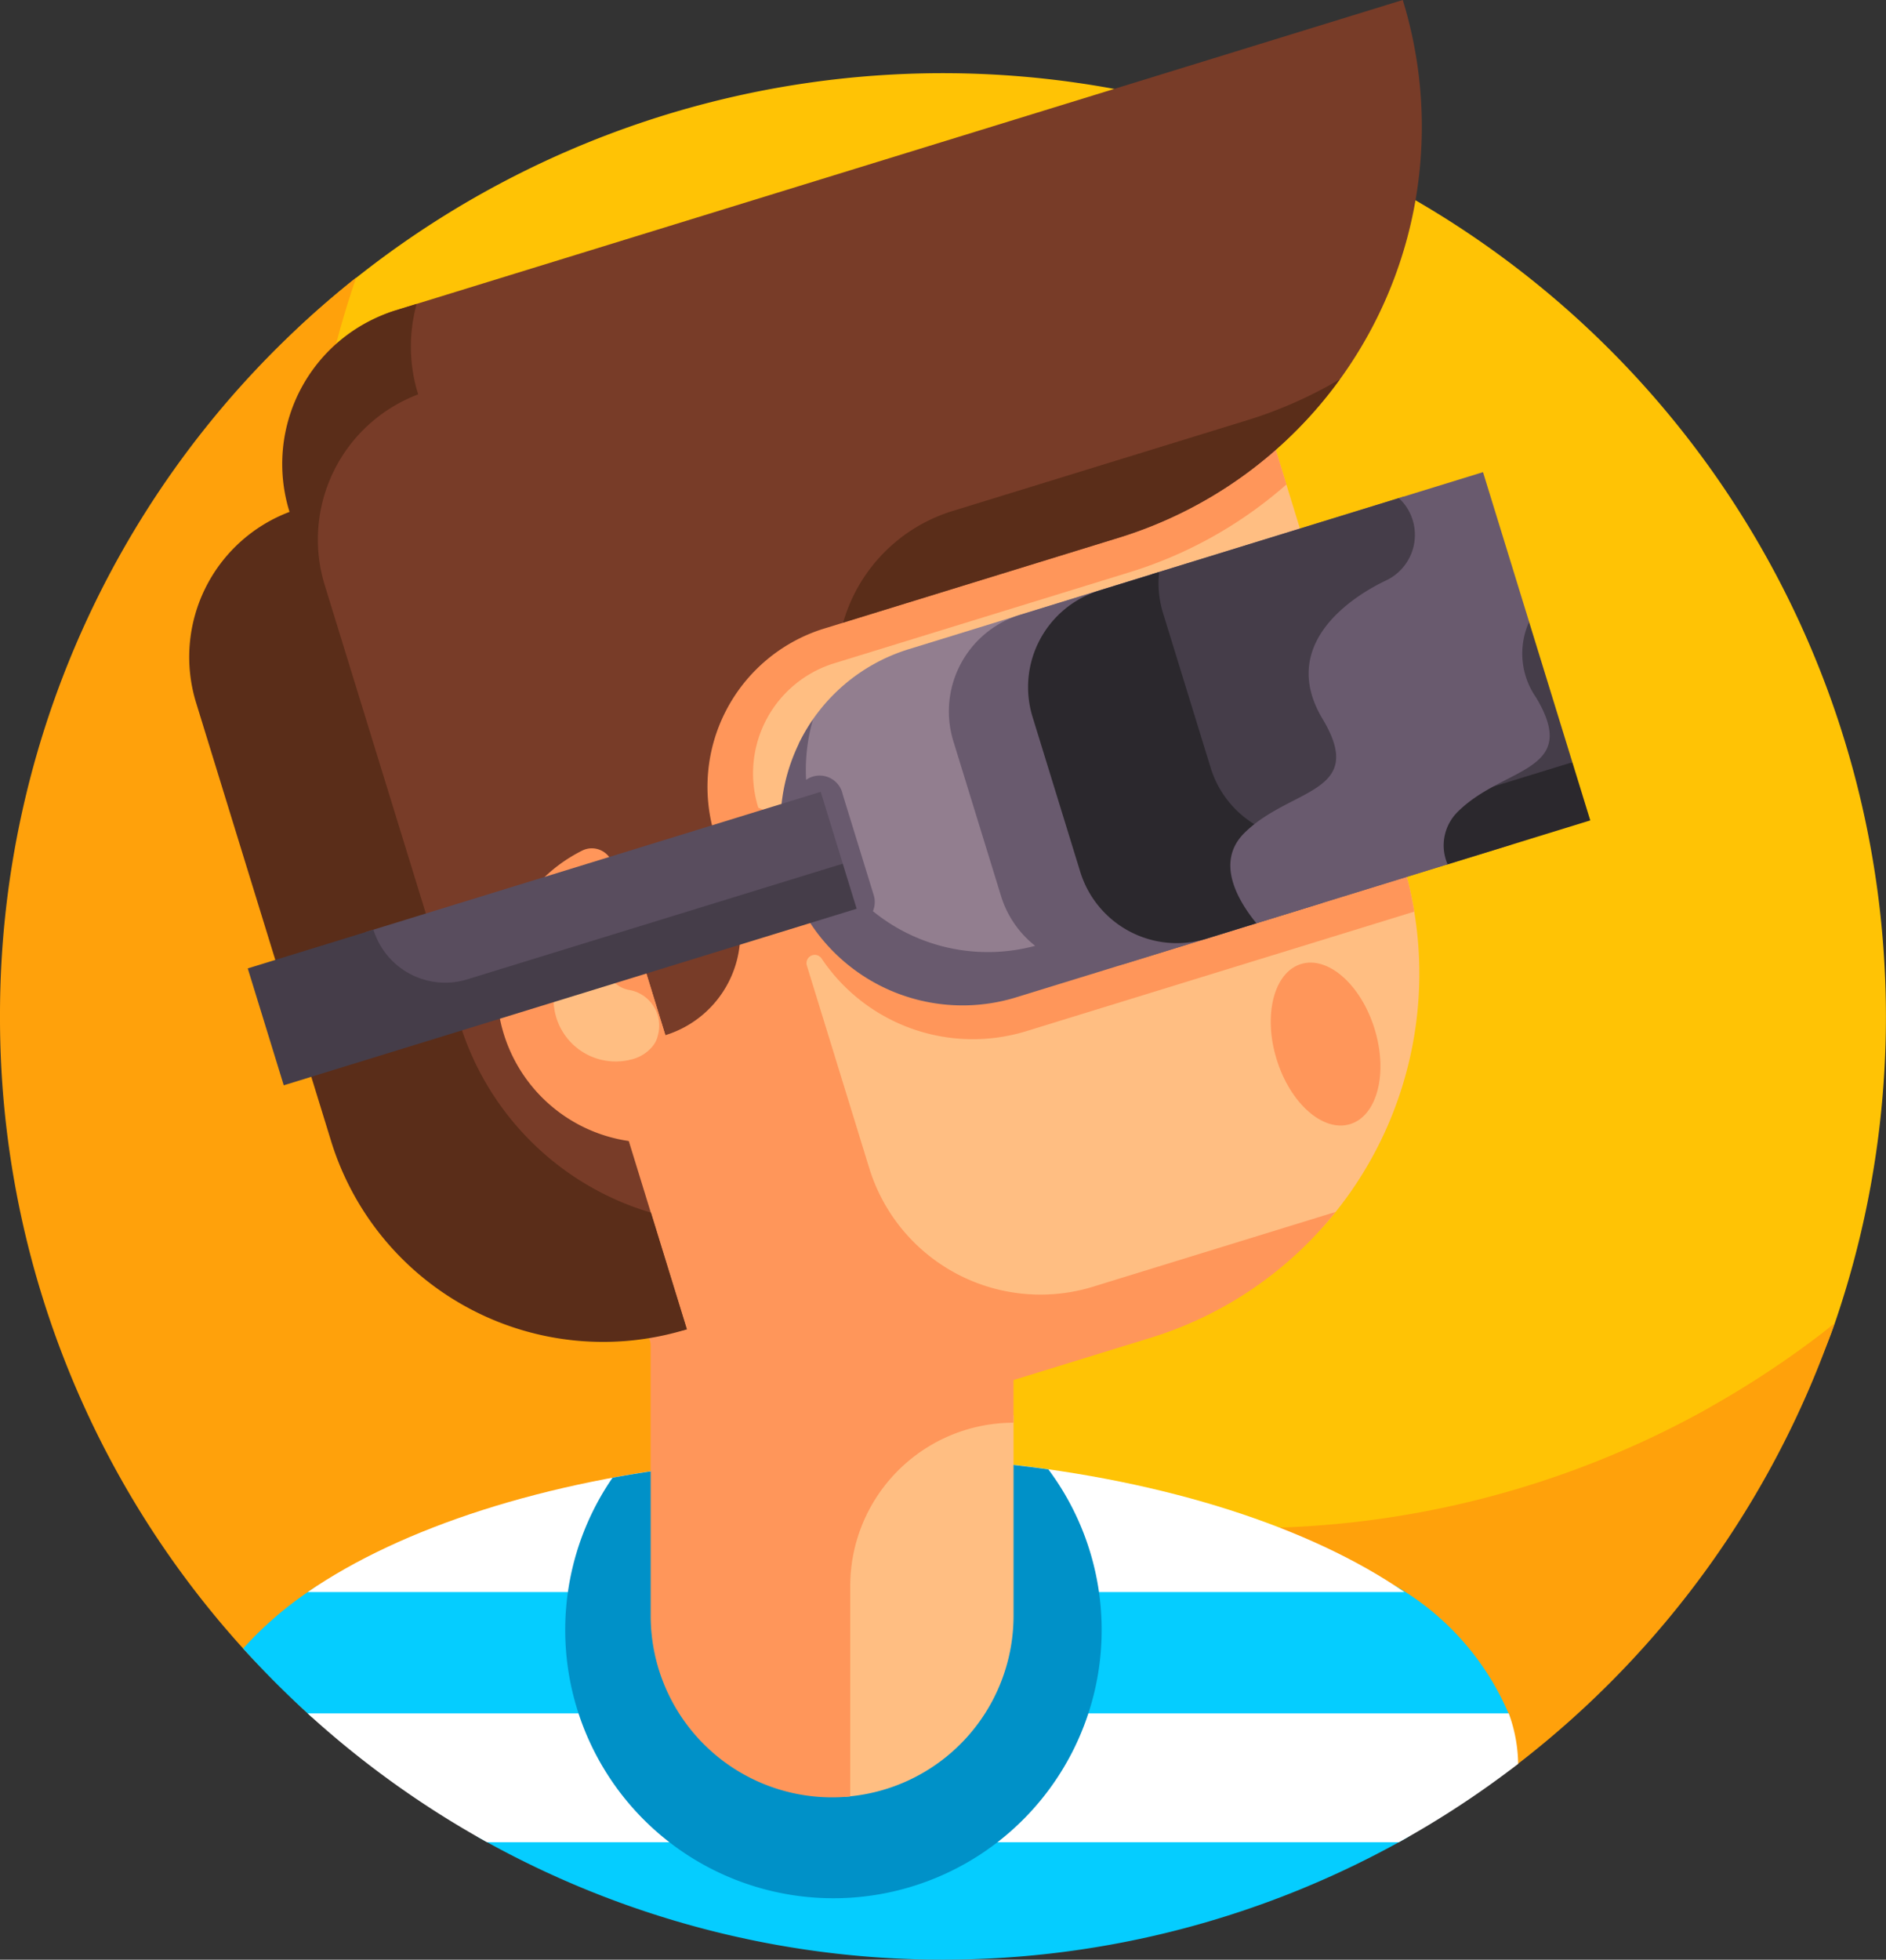
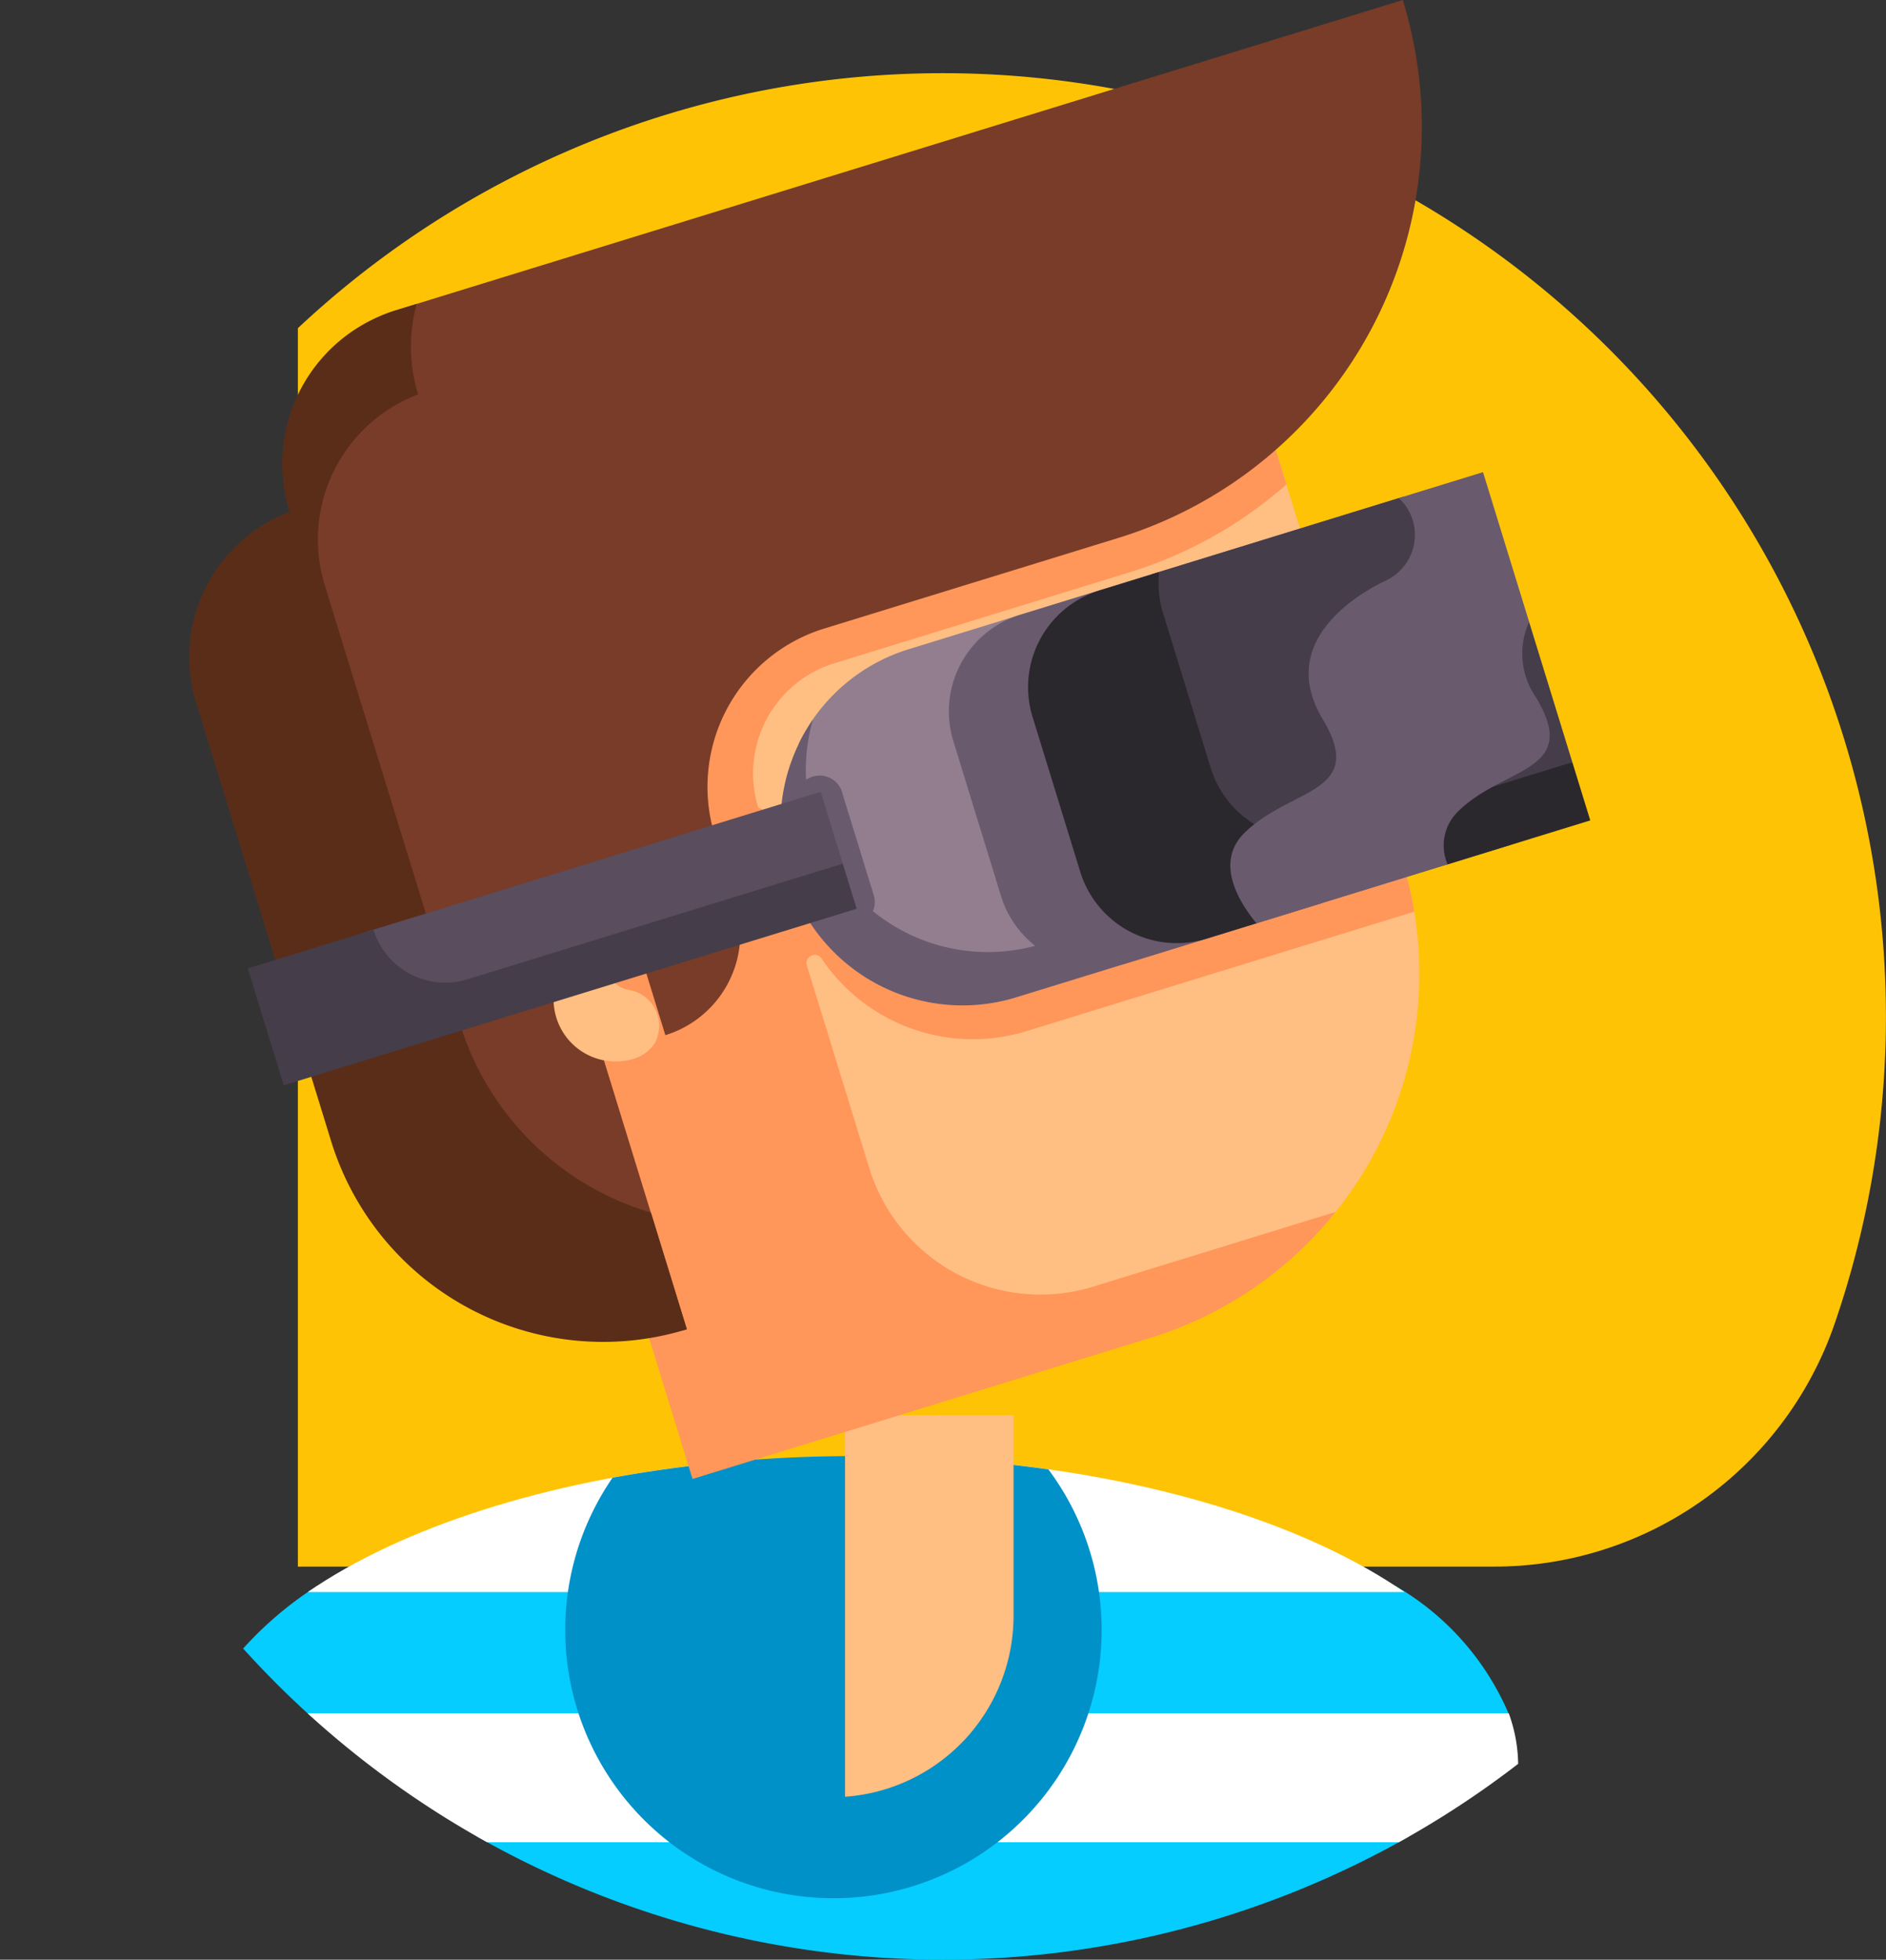
<svg xmlns="http://www.w3.org/2000/svg" width="63.987" height="66.459" viewBox="0 0 63.987 66.459">
  <rect x="0" y="0" width="63.987" height="66.459" fill="#333333" stroke="none" />
  <defs>
    <style>
            .cls-3{fill:#05cdff}.cls-4{fill:#fff}.cls-6{fill:#ffbe82}.cls-7{fill:#ff965a}.cls-9{fill:#5a2d19}.cls-11{fill:#695a6e}.cls-12{fill:#453d49}
        </style>
  </defs>
  <g id="augmented-reality" transform="translate(-9.493)">
    <path id="Path_4640" data-name="Path 4640" d="M127.68 69.64a12.21 12.21 0 0 0 11.545-8.159l.031-.089a32 32 0 0 0-52.142-33.751v42z" transform="translate(-67.515 -16.511)" style="fill:#ffc305" />
-     <path id="Path_4641" data-name="Path 4641" d="M17.741 118.8c.694.768 2.15 2.165 2.321 2.319.694.626 40.68 1.783 40.68 1.783l.252-.19a32.089 32.089 0 0 0 10.739-14.939l-.375.3a32.056 32.056 0 0 1-3.7 2.459l-.349.2a32 32 0 0 1-30.933 0l-.347-.2a32.079 32.079 0 0 1-5.609-4.052l-.133-.12q-1.147-1.047-2.191-2.2a32.025 32.025 0 0 1-6.52-31.85A31.9 31.9 0 0 0 9.493 97.319v.191a31.847 31.847 0 0 0 8.248 21.29z" transform="translate(0 -62.895)" style="fill:#ffa10b" />
    <path id="Path_4642" data-name="Path 4642" class="cls-3" d="M75.168 417.475h40.66a9.157 9.157 0 0 0-3.9-4.45h-36.56a12.2 12.2 0 0 0-2.522 2.13 32.171 32.171 0 0 0 2.322 2.32z" transform="translate(-55.104 -359.248)" />
    <path id="Path_4643" data-name="Path 4643" class="cls-3" d="M133.74 478.322a32.015 32.015 0 0 0 31.633 0z" transform="translate(-108.07 -416.043)" />
    <path id="Path_4644" data-name="Path 4644" class="cls-4" d="M89.7 385.5h37.206c-3.173-2.187-8.064-3.783-13.767-4.368h-9.672c-5.702.587-10.593 2.184-13.767 4.368z" transform="translate(-69.765 -331.509)" />
    <path id="Path_4645" data-name="Path 4645" class="cls-4" d="M95.743 450.646h30.938a32.03 32.03 0 0 0 4.045-2.657 5.169 5.169 0 0 0-.318-1.711H89.656a32.086 32.086 0 0 0 6.087 4.368z" transform="translate(-69.726 -388.171)" />
    <path id="Path_4646" data-name="Path 4646" d="M158.406 379.988a9.1 9.1 0 1 0 14.786-.283 46.65 46.65 0 0 0-6.522-.45 45.645 45.645 0 0 0-8.264.733z" transform="translate(-128.131 -329.874)" style="fill:#0091c8" />
    <path id="Path_4647" data-name="Path 4647" class="cls-6" d="M229.686 368.65v12.935a6.154 6.154 0 0 0 5.717-6.138v-6.8h-5.717z" transform="translate(-191.523 -320.651)" />
-     <path id="Path_4648" data-name="Path 4648" class="cls-7" d="M185.817 342.49v-7.1a5.54 5.54 0 0 1 5.54-5.54v-6.093h-12.31V336.4a6.155 6.155 0 0 0 6.155 6.155c.208 0 .413-.011.616-.031l-.001-.034z" transform="translate(-147.478 -281.601)" />
    <path id="Path_4649" data-name="Path 4649" class="cls-6" d="M216.935 66.088a8.3 8.3 0 0 0 6.4-2.977 12.921 12.921 0 0 0 2.405-12.066l-7.99-25.938-12.331 3.8a16.425 16.425 0 0 0-2.012.768v36.413h13.526z" transform="translate(-168.668 -21.838)" />
    <path id="Path_4650" data-name="Path 4650" class="cls-7" d="m143.058 47.3.043-.014.058-.018 9.977-3.073a14.539 14.539 0 0 0 5.341-2.984l-3.919-12.722s-10.045 2.951-13.481 3.9a13.971 13.971 0 0 0-4.219 2.127.239.239 0 0 0-.275.2c-.025.24-.9.623-2.408 2.51a16.292 16.292 0 0 0-2.853 14.977l5.893 19.129 1.111 3.606 15.534-4.785a12.874 12.874 0 0 0 6.284-4.27l-8.222 2.533a6.079 6.079 0 0 1-7.6-4.02l-2.118-6.875a.28.28 0 0 1 .5-.235 6.18 6.18 0 0 0 6.952 2.465l6.463-1.991 3.927-1.21 2.766-.852a13.057 13.057 0 0 0-.4-1.714l-3.12-10.128-2.88.887-3.927 1.21-6.463 1.991a6.175 6.175 0 0 0-4.245 4.723l-1.219-.493a3.907 3.907 0 0 1 2.5-4.874z" transform="translate(-105.338 -24.782)" />
    <path id="Path_4651" data-name="Path 4651" d="M126.832 0 92.657 10.528l-.038.012a4.248 4.248 0 0 0-2.937 4.06v2A34.551 34.551 0 0 0 91.977 29c2.691 7.015 7.206 17.115 10.563 16.081l-2.91-9.445a11.422 11.422 0 0 1-.488-4.086.779.779 0 0 1 1.522-.179l1.15 3.735a3.6 3.6 0 0 0 2.382-4.5l-.7-2.257a5.616 5.616 0 0 1 3.668-7.021l.037-.011 9.977-3.073A14.592 14.592 0 0 0 126.832 0z" transform="translate(-69.747)" style="fill:#783c28" />
    <g id="Group_17157" data-name="Group 17157" transform="translate(15.907 10.306)">
-       <path id="Path_4652" data-name="Path 4652" class="cls-9" d="m242.906 100.2-9.977 3.073-.058.018a5.561 5.561 0 0 0-3.671 3.77l9.336-2.876a14.527 14.527 0 0 0 7.515-5.375 14.631 14.631 0 0 1-3.145 1.39z" transform="translate(-207.008 -96.254)" />
      <path id="Path_4653" data-name="Path 4653" class="cls-9" d="m67.94 103.557-4.579-14.863a5.261 5.261 0 0 1 3.17-6.471l-.006-.019a5.424 5.424 0 0 1-.045-3.05l-.72.222a5.45 5.45 0 0 0-3.6 6.813l.006.019a5.261 5.261 0 0 0-3.17 6.471l4.579 14.863a9.657 9.657 0 0 0 12.072 6.386l-1.219-3.956a9.647 9.647 0 0 1-6.484-6.415z" transform="translate(-58.757 -79.154)" />
    </g>
-     <path id="Path_4654" data-name="Path 4654" class="cls-7" d="M139.207 227.247a5.228 5.228 0 0 0 5.7 3.641.735.735 0 0 0 .6-.945l-2.609-8.469a.735.735 0 0 0-1.027-.444 5.228 5.228 0 0 0-2.664 6.217z" transform="translate(-112.623 -192.185)" />
    <path id="Path_4655" data-name="Path 4655" class="cls-6" d="m155.551 246.762-.195-.631a.377.377 0 0 0-.55-.213 2.106 2.106 0 0 0 1.549 3.873 1.339 1.339 0 0 0 .728-.429.866.866 0 0 0 .2-.392 1.228 1.228 0 0 0-.959-1.541.977.977 0 0 1-.773-.667z" transform="translate(-125.471 -213.854)" />
    <path id="Path_4656" data-name="Path 4656" d="m221.1 162.027 4.516.173 7.28-2.269-3.03-10.941-8.491 2.616a6.159 6.159 0 0 0-3.735 3.2v3.052a4.375 4.375 0 0 0 2.326 3.855l.029.016a2.524 2.524 0 0 0 1.105.298z" transform="translate(-181.046 -129.591)" style="fill:#927e8f" />
    <g id="Group_17158" data-name="Group 17158" transform="translate(35.969 24.403)">
      <path id="Path_4657" data-name="Path 4657" class="cls-11" d="M221.7 195.037a6.176 6.176 0 0 1-7.754-7.611 6.176 6.176 0 0 0 6.9 9.418l10.39-3.2-.434-1.409z" transform="translate(-212.841 -187.426)" />
    </g>
    <g id="Group_17159" data-name="Group 17159" transform="translate(41.683 16.842)">
      <path id="Path_4658" data-name="Path 4658" class="cls-11" d="m275.8 141.16-13.017 4.01a3.429 3.429 0 0 1-4.283-2.27l-1.618-5.253a3.429 3.429 0 0 1 2.267-4.287l13.017-4.01z" transform="translate(-256.727 -129.353)" />
    </g>
    <path id="Path_4659" data-name="Path 4659" class="cls-11" d="M219.23 207.6a.8.8 0 0 1-1-.527l-1.052-3.416a.8.8 0 1 1 1.522-.469l1.052 3.416a.8.8 0 0 1-.522.996z" transform="translate(-180.616 -176.247)" />
    <path id="Path_4660" data-name="Path 4660" class="cls-12" d="m320.112 140.76 3.769-2.061-1.466-4.757-4.417-4.2-8.386 2.583v9.475z" transform="translate(-261.043 -112.851)" />
    <path id="Path_4661" data-name="Path 4661" d="M287.859 157.9a3.429 3.429 0 0 1-4.287-2.267l-1.618-5.253a3.416 3.416 0 0 1-.131-1.387l-2.028.625a3.429 3.429 0 0 0-2.267 4.287l1.618 5.253a3.429 3.429 0 0 0 4.287 2.267l1.69-.521 3.134-1.614 3.355-.385 4.838-1.49-.608-1.973z" transform="translate(-233.003 -129.592)" style="fill:#2b282d" />
    <path id="Path_4662" data-name="Path 4662" d="m105.687 214.058 15.16-5.375-.75-2.436-15.455 4.761z" transform="translate(-82.76 -179.394)" style="fill:#594d5e" />
    <path id="Path_4663" data-name="Path 4663" class="cls-12" d="m78.319 227.195-4.264 1.313 1.221 3.964 19.437-5.988-.471-1.528L81.5 228.88a2.549 2.549 0 0 1-3.181-1.685z" transform="translate(-56.156 -195.666)" />
-     <ellipse id="Ellipse_282" data-name="Ellipse 282" class="cls-7" cx="1.74" cy="2.84" rx="1.74" ry="2.84" transform="rotate(-17.06 136.672 -156.648)" />
    <path id="Path_4664" data-name="Path 4664" class="cls-11" d="M335.382 126.658c-1.132.534-3.688 2.155-2.163 4.7s-1.09 2.321-2.651 3.866c-.974.965-.265 2.241.406 3.064l6.488-2a1.6 1.6 0 0 1 .351-1.788c1.56-1.545 4.175-1.322 2.651-3.867a2.606 2.606 0 0 1-.237-2.567l-1.564-5.077-2.854.879a1.709 1.709 0 0 1-.427 2.79z" transform="translate(-278.855 -106.977)" />
  </g>
</svg>